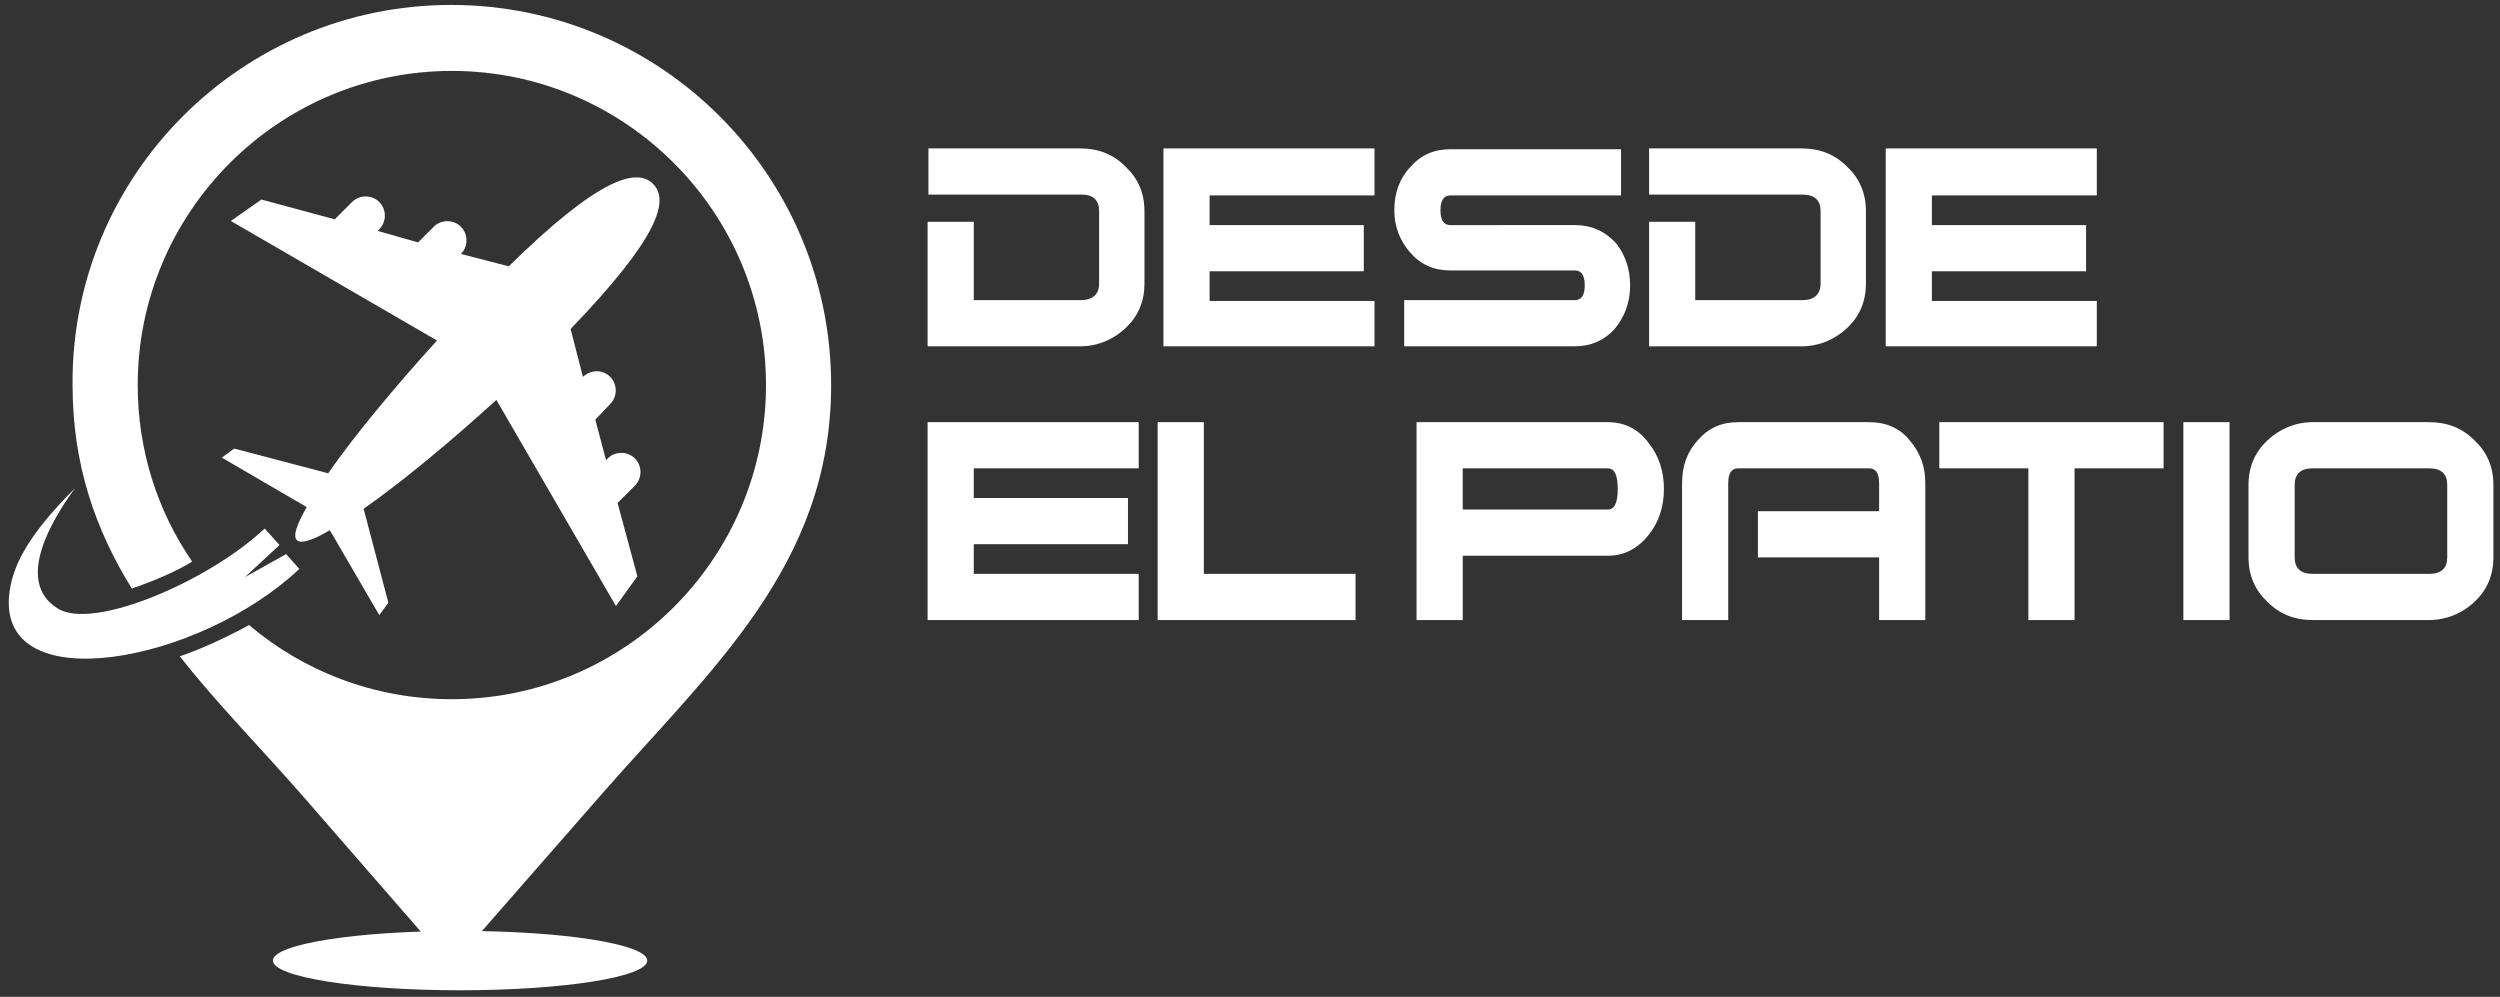
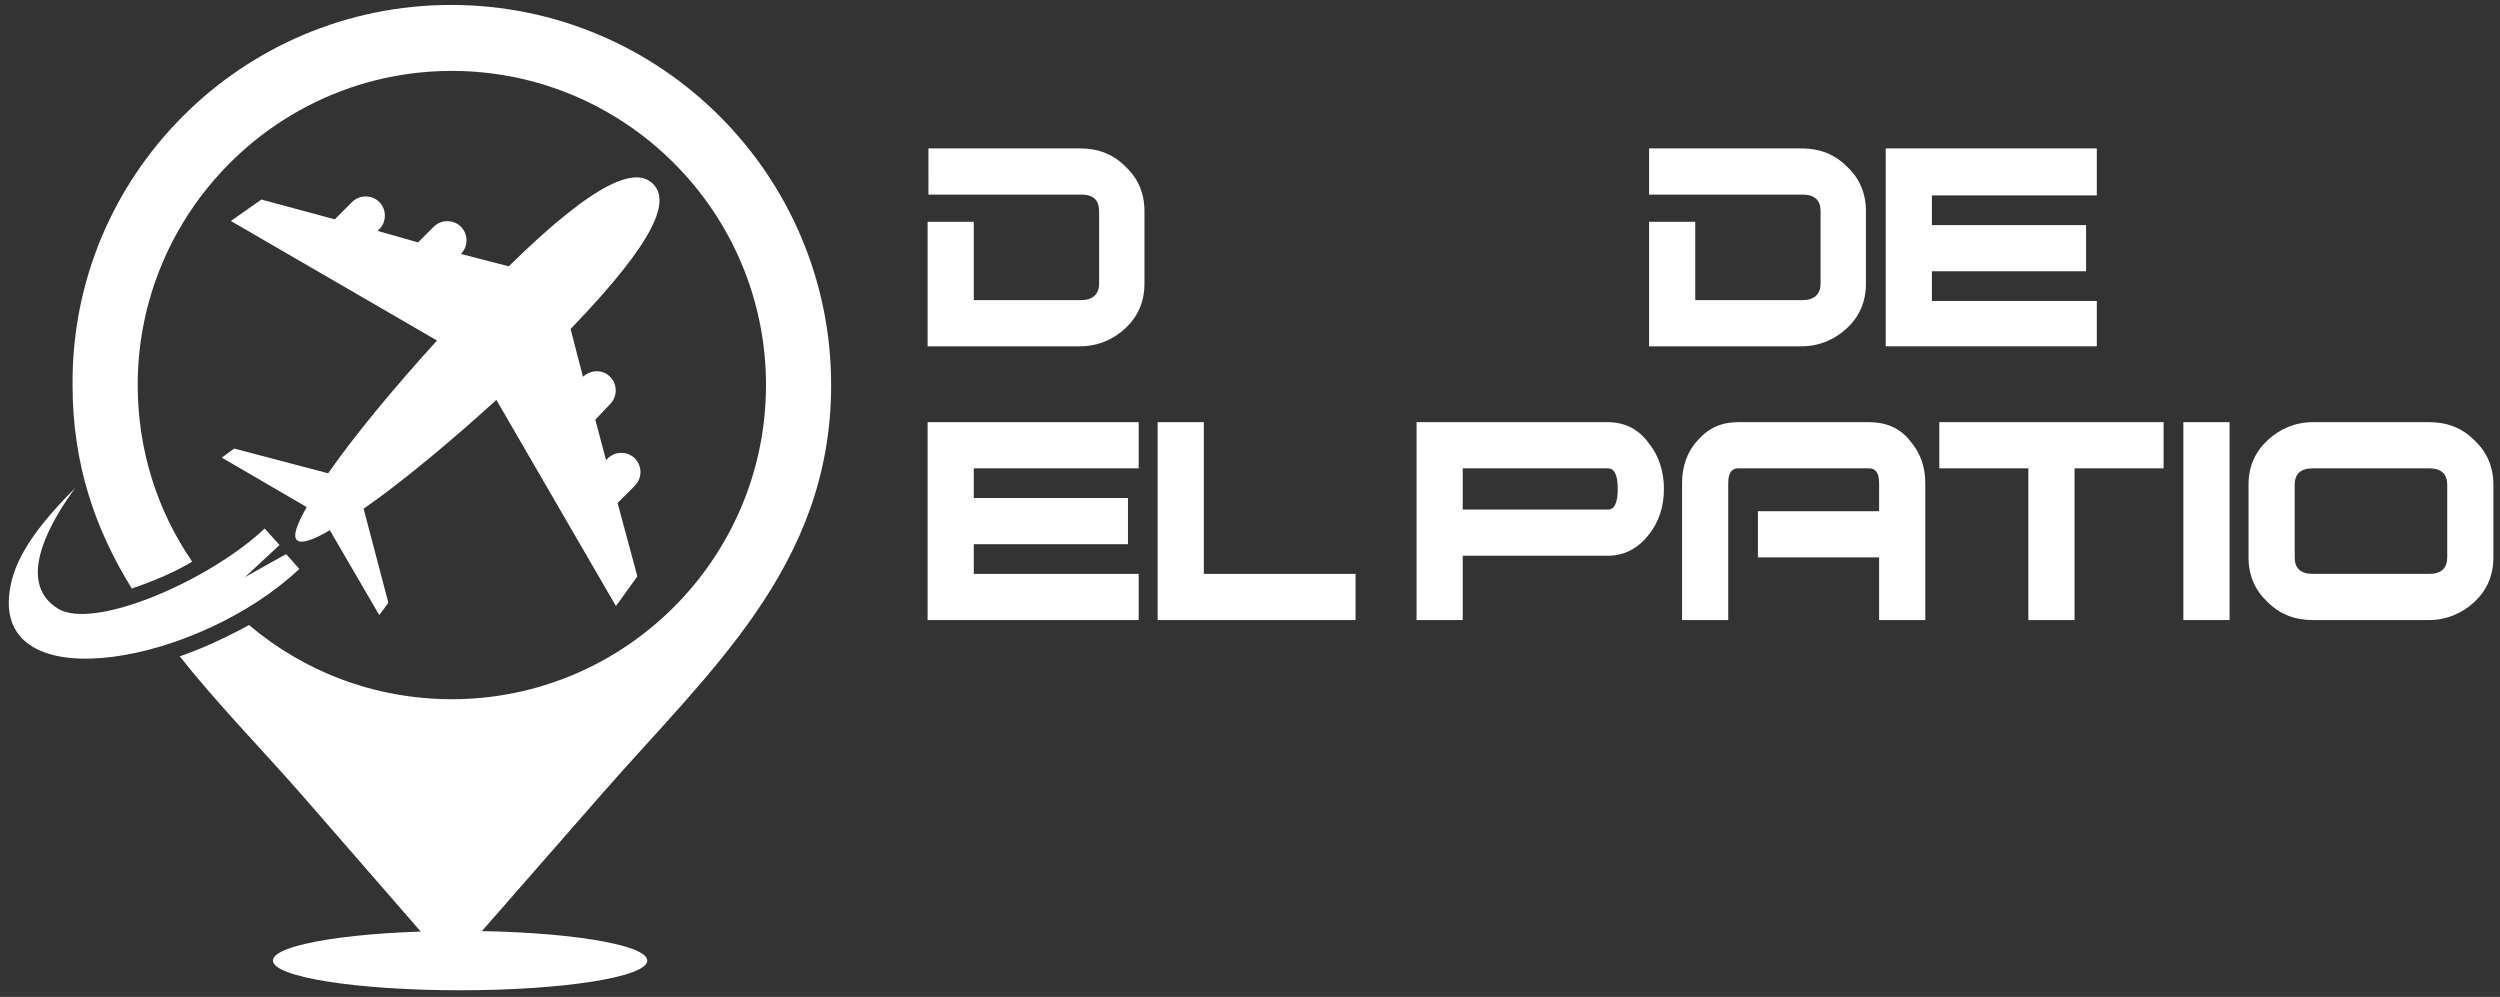
<svg xmlns="http://www.w3.org/2000/svg" version="1.1" id="Layer_1" x="0px" y="0px" viewBox="0 0 303.2 120.9" style="enable-background:new 0 0 303.2 120.9;" xml:space="preserve">
  <rect x="0" y="0" width="303.2" height="120.9" fill="#333333" stroke="none" />
  <style type="text/css">
	.st0{fill:#FFFFFF;}
</style>
  <path class="st0" d="M55.8,112.9c12.5,0,22.7,1.6,22.7,3.6s-10.2,3.6-22.7,3.6s-22.7-1.6-22.7-3.6S43.2,112.9,55.8,112.9L55.8,112.9  z" />
  <path class="st0" d="M54.7,0.6c25.5,0,46.1,20.7,46.1,46.1c0,21.9-14.7,34.6-27.9,49.7l-18.2,20.8L36.6,96.4  c-5-5.7-10.3-11.1-14.8-16.8c2.6-0.9,5-2,7.3-3.2c0.4-0.2,0.7-0.4,1.1-0.6c6.6,5.6,15.2,9,24.6,9c21,0,38.1-17.1,38.1-38.1  S75.8,8.6,54.8,8.6S16.7,25.7,16.7,46.7c0,7.9,2.4,15.3,6.6,21.4L23,68.3c-1.9,1.1-4,2-6.2,2.8c-0.2,0.1-0.5,0.1-0.8,0.3  c-4.4-7.1-7.2-15-7.2-24.7C8.6,21.3,29.3,0.6,54.7,0.6L54.7,0.6z" />
  <path class="st0" d="M79.2,22.3c-2-2-6.6-0.7-17.5,10l-5.8-1.5c0.9-0.9,0.9-2.4,0-3.3l0,0c-0.9-0.9-2.4-0.9-3.3,0l-1.9,1.9L45.8,28  l0.2-0.2c0.9-0.9,0.9-2.4,0-3.3l0,0c-0.9-0.9-2.4-0.9-3.3,0l-2.1,2.1l-8.9-2.4L28,26.8l25,14.5c-5.1,5.6-10,11.5-13.2,16.1l-11.4-3  l-1.5,1.1l10.3,6c-1.2,2.1-1.7,3.5-1.2,4s2,0,4-1.2l6,10.3l1.1-1.5l-3-11.4c4.6-3.2,10.5-8.1,16.1-13.2l14.5,25l2.6-3.6L74.9,61  l2.1-2.1c0.9-0.9,0.9-2.4,0-3.3l0,0c-0.9-0.9-2.4-0.9-3.3,0l-0.2,0.2l-1.3-4.9L74,49c0.9-0.9,0.9-2.4,0-3.3l0,0  c-0.9-0.9-2.3-0.9-3.3,0l-1.5-5.8C79.9,28.8,81.2,24.3,79.2,22.3L79.2,22.3z" />
  <path class="st0" d="M36.3,69C24.2,80.4,0,84.9,1.1,72.3c0.3-3.3,1.9-7,8-13.1C6.4,62.9,1.7,70.5,7,73.8c4.3,2.7,18.3-3.3,25.1-9.7  l1.8,2L29.7,70l5-2.8L36.3,69z" />
  <g>
    <path class="st0" d="M138.8,34.4c0,2.2-0.8,4-2.3,5.4S133.1,42,131,42h-18.5V26.9h5.6v9.5h13c1.4,0,2.2-0.7,2.2-2v-8.8   c0-1.3-0.7-2-2.1-2h-18.6V18H131c2.2,0,4,0.7,5.5,2.2c1.5,1.4,2.3,3.2,2.3,5.4V34.4z" />
-     <path class="st0" d="M166.7,23.7h-20v3.6h18.7v5.6h-18.7v3.6h20V42h-25.6V18h25.6V23.7z" />
-     <path class="st0" d="M197.7,34.6c0,2-0.6,3.7-1.8,5.2c-1.3,1.5-3,2.2-4.9,2.2h-20.7v-5.6H191c0.8,0,1.2-0.6,1.2-1.8   s-0.4-1.8-1.2-1.8h-15.1c-2,0-3.6-0.7-4.9-2.2c-1.2-1.4-1.9-3.1-1.9-5.1s0.6-3.8,1.9-5.2c1.3-1.5,2.9-2.2,4.9-2.2h20.7v5.6h-20.7   c-0.8,0-1.2,0.6-1.2,1.8c0,1.2,0.4,1.8,1.2,1.8H191c2,0,3.6,0.7,5,2.2C197.1,30.9,197.7,32.6,197.7,34.6z" />
    <path class="st0" d="M226.3,34.4c0,2.2-0.8,4-2.3,5.4s-3.4,2.2-5.5,2.2H200V26.9h5.6v9.5h13c1.4,0,2.2-0.7,2.2-2v-8.8   c0-1.3-0.7-2-2.2-2H200V18h18.5c2.2,0,4,0.7,5.5,2.2c1.5,1.4,2.3,3.2,2.3,5.4V34.4z" />
    <path class="st0" d="M254.3,23.7h-20v3.6H253v5.6h-18.7v3.6h20V42h-25.6V18h25.6V23.7z" />
  </g>
  <g>
    <path class="st0" d="M138.1,56.8h-20v3.6h18.7V66h-18.7v3.6h20v5.6h-25.6v-24h25.6V56.8z" />
    <path class="st0" d="M164.4,75.2h-24v-24h5.6v18.4h18.4V75.2z" />
  </g>
  <g>
    <path class="st0" d="M201.8,59.3c0,2.1-0.6,4-1.8,5.5c-1.3,1.7-3,2.6-5,2.6h-17.6v7.8h-5.6v-24H195c2.1,0,3.8,0.9,5,2.6   C201.2,55.3,201.8,57.2,201.8,59.3z M196.2,59.3c0-1.7-0.4-2.5-1.2-2.5h-17.6v5H195C195.8,61.8,196.2,61,196.2,59.3z" />
    <path class="st0" d="M233.5,75.2h-5.6v-7.6h-14.7V62h14.7v-3.4c0-1.2-0.4-1.8-1.2-1.8h-15.9c-0.8,0-1.2,0.6-1.2,1.8v16.6H204V58.6   c0-2,0.6-3.8,1.9-5.2c1.3-1.5,2.9-2.2,4.9-2.2h15.9c2,0,3.7,0.7,4.9,2.2c1.3,1.5,1.9,3.2,1.9,5.2L233.5,75.2L233.5,75.2z" />
    <path class="st0" d="M262.4,56.8h-10.8v18.4H246V56.8h-10.8v-5.6h27.2V56.8z" />
    <path class="st0" d="M270.4,75.2h-5.6v-24h5.6V75.2z" />
    <path class="st0" d="M302.4,67.6c0,2.2-0.8,4-2.3,5.4s-3.4,2.2-5.5,2.2h-14.1c-2.2,0-4-0.7-5.5-2.2c-1.5-1.4-2.3-3.2-2.3-5.4v-8.8   c0-2.2,0.8-4,2.3-5.4s3.4-2.2,5.5-2.2h14.1c2.2,0,4,0.7,5.5,2.2c1.5,1.4,2.3,3.2,2.3,5.4V67.6z M296.8,67.6v-8.8c0-1.3-0.7-2-2.2-2   h-14.1c-1.5,0-2.2,0.7-2.2,2v8.8c0,1.3,0.7,2,2.2,2h14.1C296.1,69.6,296.8,68.9,296.8,67.6z" />
  </g>
</svg>